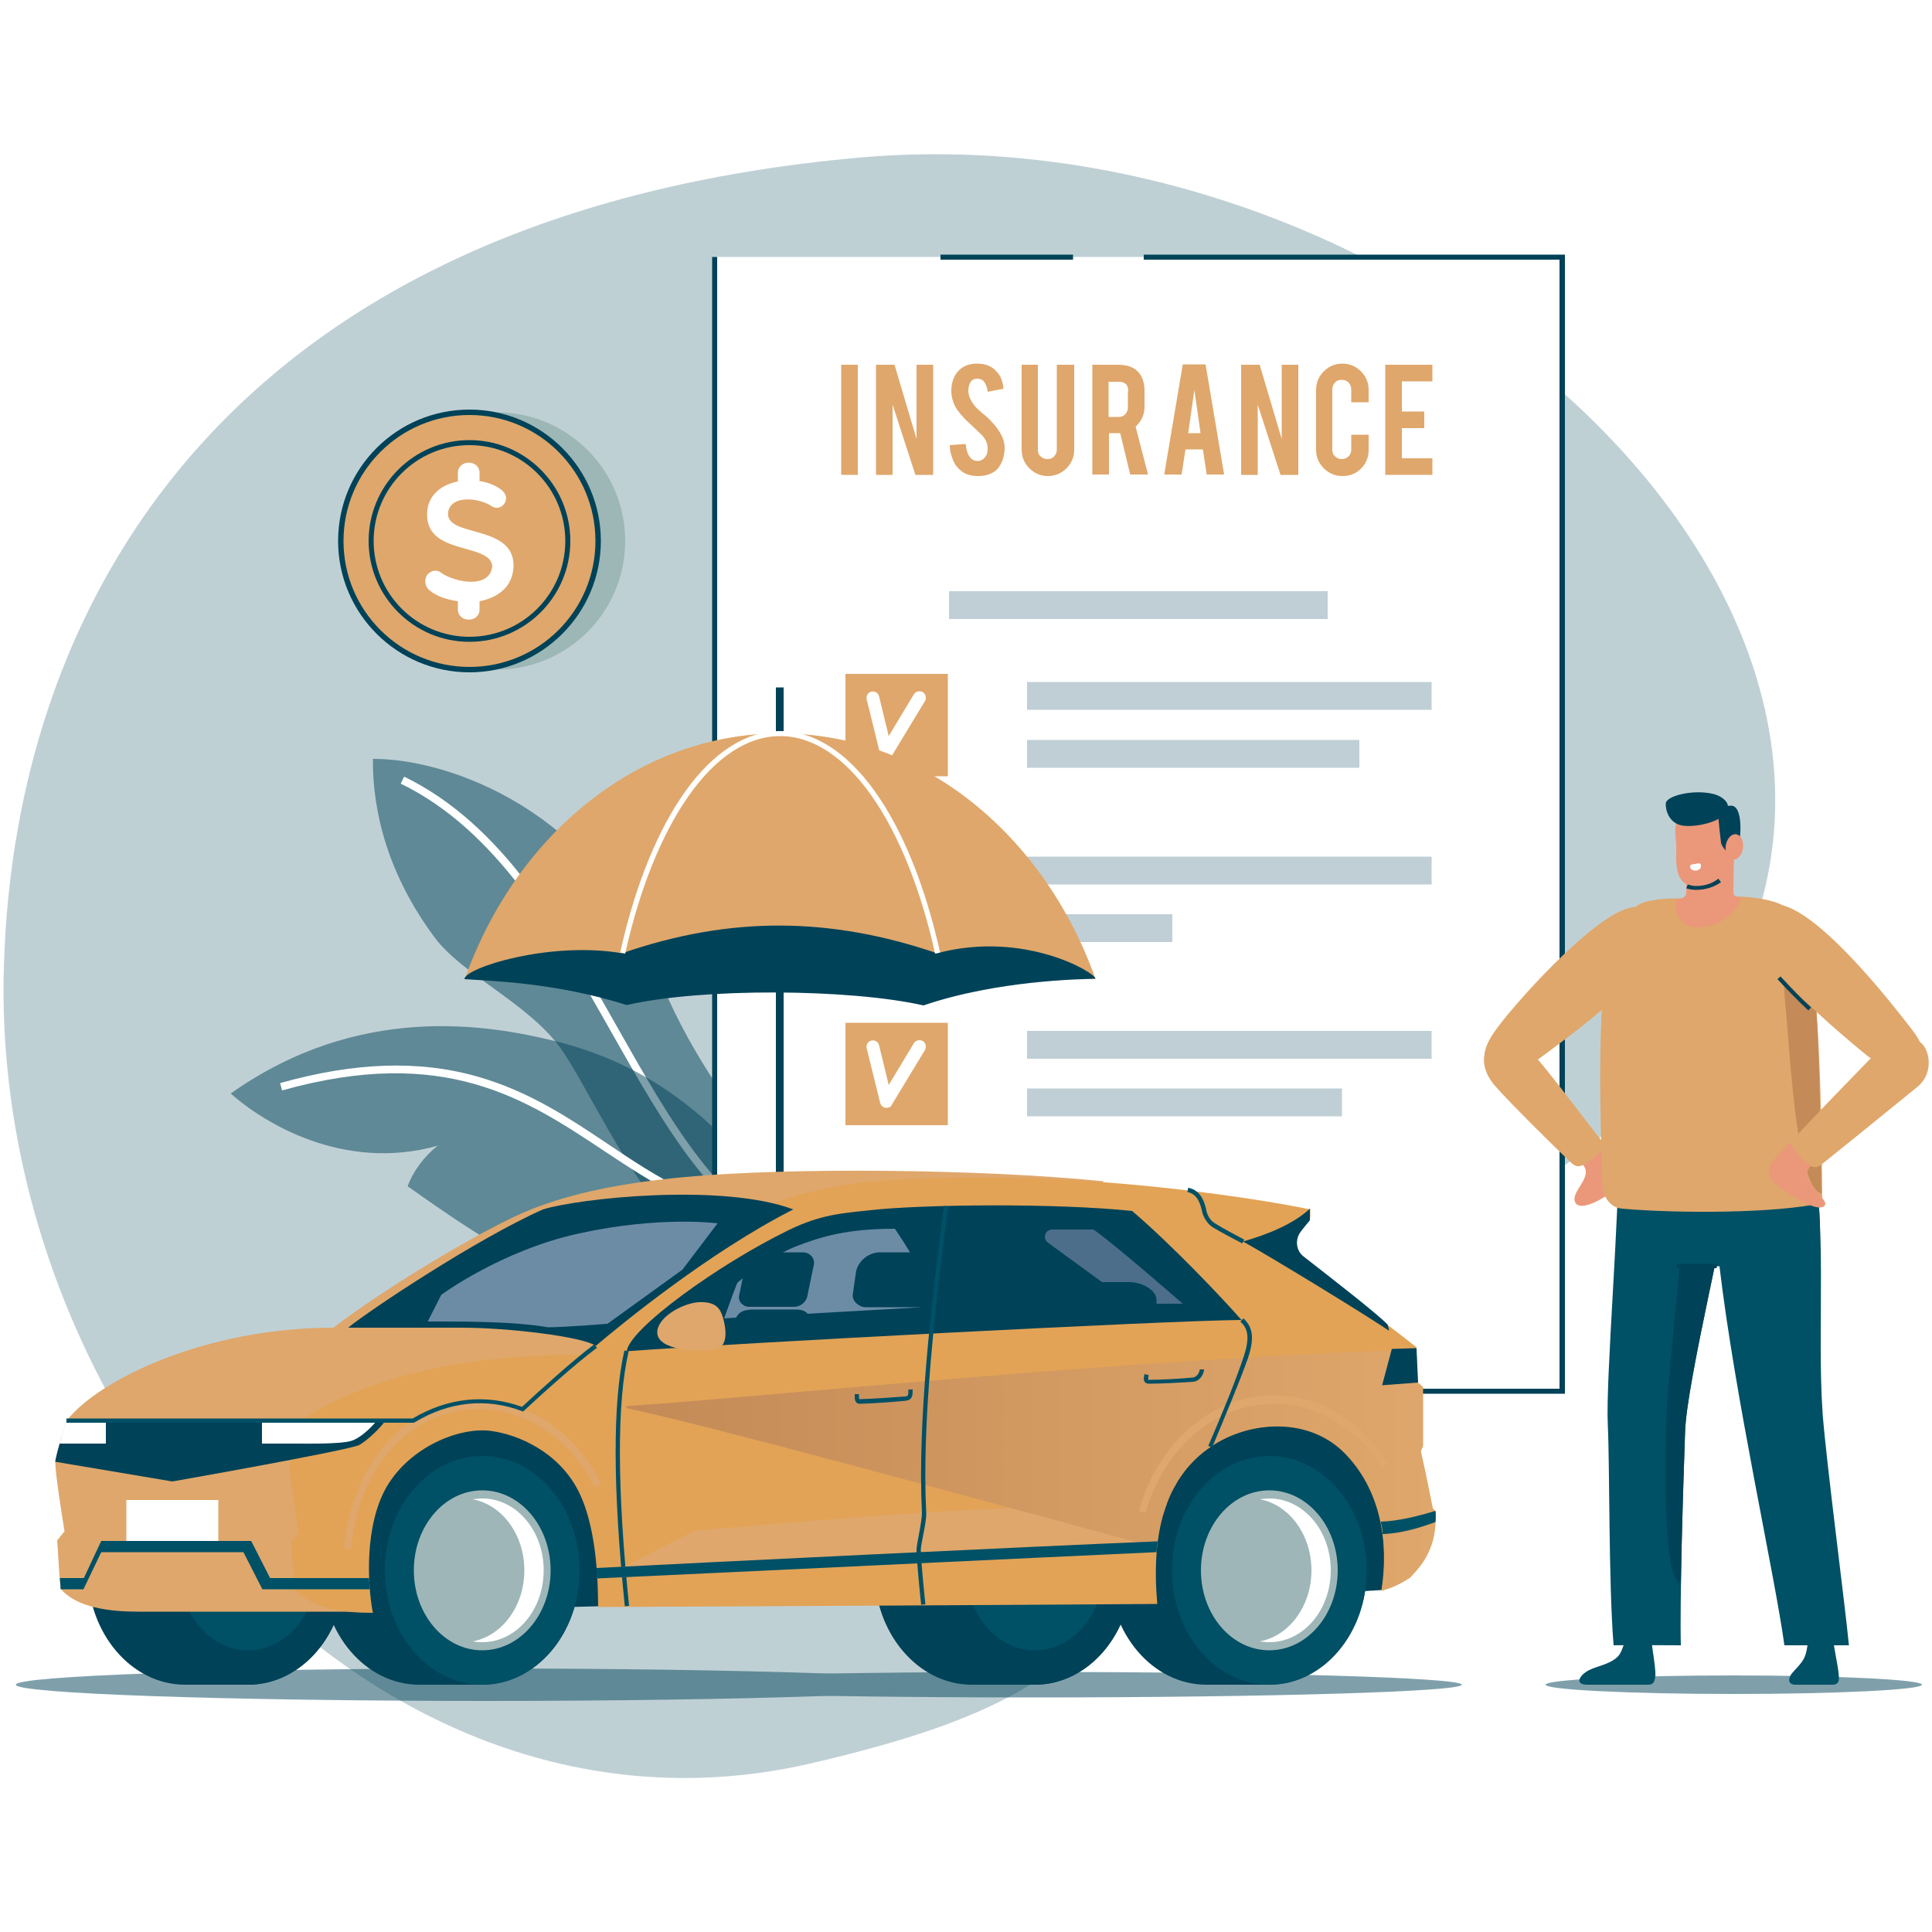
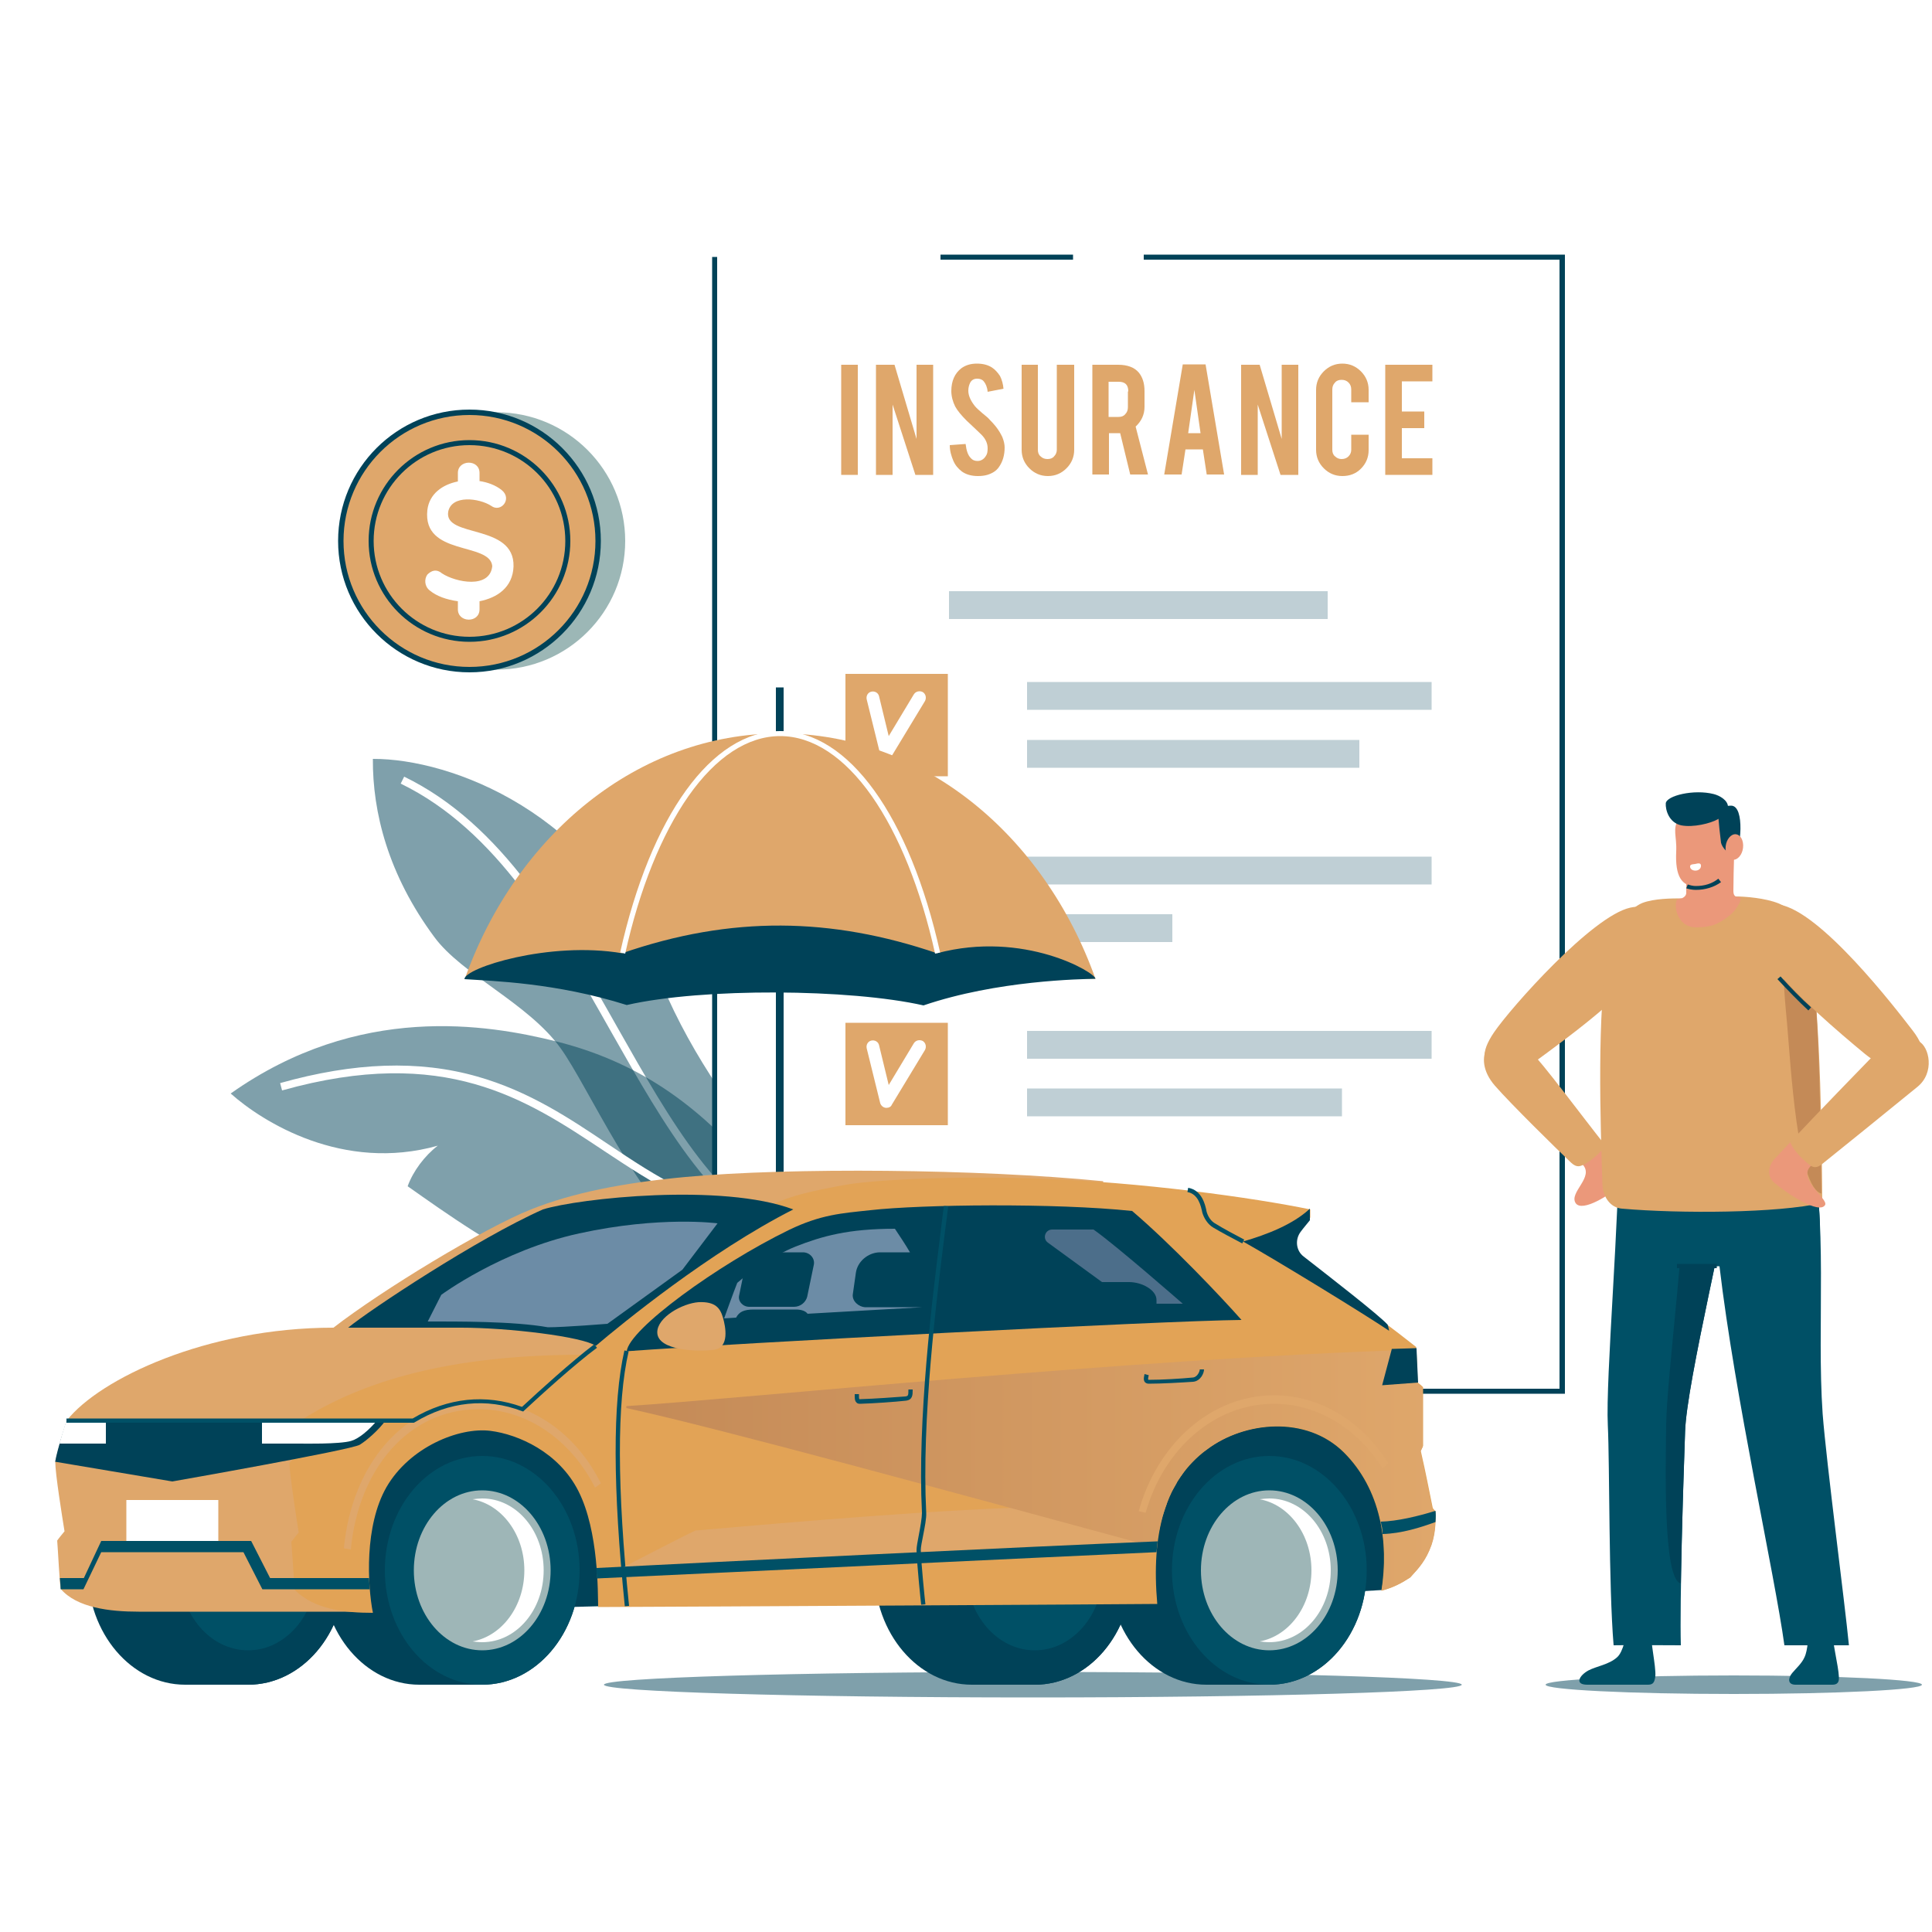
<svg xmlns="http://www.w3.org/2000/svg" version="1.1" id="Layer_1" x="0px" y="0px" viewBox="0 0 500 500" style="enable-background:new 0 0 500 500;" xml:space="preserve">
  <style type="text/css">
	.st0{opacity:0.25;}
	.st1{fill:#004258;}
	.st2{opacity:0.5;fill:#004258;}
	.st3{fill:#FFFFFF;}
	.st4{fill:#DFA76B;}
	.st5{opacity:0.25;fill:#004258;}
	.st6{opacity:0.5;}
	.st7{fill:#005066;}
	.st8{fill:#E2A356;}
	.st9{fill:#9EB6B7;}
	.st10{filter:url(#Adobe_OpacityMaskFilter);}
	.st11{filter:url(#Adobe_OpacityMaskFilter_00000180349022520113190200000011015400813089878179_);}
	.st12{mask:url(#SVGID_1_);fill:url(#SVGID_00000116193356321861610730000007919795965744605088_);}
	.st13{fill:url(#SVGID_00000153669358021779786010000014187389640890475697_);}
	.st14{fill:#4C6E8A;}
	.st15{fill:#6C8CA6;}
	.st16{fill:#9CB7B6;}
	.st17{fill:#EB987A;}
	.st18{fill:#C48A57;}
</style>
  <g>
    <g class="st0">
-       <path class="st1" d="M209.7,456.4c108.7-25.1,54.6-51,195.1-154.7C546.6,197,386.1,26.1,222.2,40.8C62.8,55.1,3.7,152,1,250.4    C-2.4,367,96.1,482.6,209.7,456.4z" />
-     </g>
+       </g>
    <path class="st2" d="M169.7,250.7c15.3,40.3,49.4,67,45.8,74c-2.8,5.7-21.6,7.9-34.9-2.1c-15.4-11.5-28.3-41.3-35.5-51.3   c-8.4-11.7-25.5-19-32.7-28.8c-12-16.2-16-32.4-15.9-46.1C116.7,196.3,154.4,210.4,169.7,250.7z" />
    <g>
      <path class="st3" d="M205.7,322.4c-20.5-7.6-33.6-30.8-47.5-55.3c-14.5-25.7-29.6-52.2-54.5-64.3l0.9-1.8    c25.5,12.4,40.7,39.2,55.3,65.1c13.7,24.2,26.6,47,46.5,54.4L205.7,322.4z" />
    </g>
    <path class="st2" d="M194.6,302.1c12.3,13.7,23.1,27.5-0.6,34c-34.8,9.5-68.9-15.3-88.5-29.1c1.4-3.9,4.4-7.9,7.8-10.5   c-24.5,6.9-45.3-6.1-53.6-13.5c33.2-23.5,66.5-17.9,84.2-13.5C167.9,275.5,182.4,288.4,194.6,302.1z" />
    <g>
      <path class="st3" d="M197.4,315.7c-16.4-1.5-28.3-9.4-41-17.8c-20.3-13.5-41.3-27.5-83.4-15.7l-0.5-1.9c19.2-5.4,35.9-6,51-1.7    c13.4,3.8,23.9,10.8,34,17.6c12.4,8.3,24.2,16.1,40,17.5L197.4,315.7z" />
    </g>
    <g>
      <rect x="185" y="66.5" class="st3" width="219.3" height="293.5" />
      <rect x="218.8" y="174.4" class="st4" width="26.5" height="26.5" />
      <rect x="265.8" y="191.5" class="st5" width="86" height="7.2" />
      <rect x="265.8" y="176.5" class="st5" width="104.7" height="7.2" />
      <rect x="218.8" y="219.5" class="st4" width="26.5" height="26.5" />
      <rect x="265.8" y="236.6" class="st5" width="37.6" height="7.2" />
      <rect x="265.8" y="221.7" class="st5" width="104.7" height="7.2" />
      <rect x="218.8" y="264.7" class="st4" width="26.5" height="26.5" />
      <rect x="265.8" y="281.7" class="st5" width="81.5" height="7.2" />
      <rect x="265.8" y="266.8" class="st5" width="104.7" height="7.2" />
      <rect x="245.6" y="153" class="st5" width="98" height="7.2" />
      <g>
        <polygon class="st1" points="405,360.7 184.3,360.7 184.3,66.5 185.6,66.5 185.6,359.4 403.6,359.4 403.6,67.2 296,67.2      296,65.9 405,65.9    " />
      </g>
      <g>
        <rect x="243.4" y="65.9" class="st1" width="34.3" height="1.3" />
      </g>
      <g>
        <path class="st4" d="M222,122.9h-4.3V94.4h4.3V122.9z" />
        <path class="st4" d="M231.5,94.4l5.7,19.2V94.4h4.3v28.5h-4.6l-5.9-18.2v18.2h-4.3V94.4H231.5z" />
        <path class="st4" d="M260,115.8c0,2-0.5,3.7-1.5,5.1c-0.7,1-1.7,1.6-3,2c-0.7,0.2-1.5,0.3-2.4,0.3c-1.7,0-3.1-0.4-4.2-1.2     c-0.9-0.7-1.7-1.6-2.2-2.8c-0.5-1.2-0.9-2.5-0.9-4l4.1-0.3c0.2,1.7,0.6,2.9,1.3,3.6c0.5,0.6,1.1,0.8,1.8,0.8     c0.9,0,1.7-0.5,2.2-1.4c0.3-0.4,0.4-1.1,0.4-1.9c0-1.2-0.5-2.4-1.6-3.5c-0.8-0.8-2.1-2-3.8-3.6c-1.4-1.4-2.4-2.6-3-3.7     c-0.6-1.2-1-2.6-1-4c0-2.6,0.9-4.6,2.6-5.9c1.1-0.8,2.4-1.2,4-1.2c1.5,0,2.8,0.3,3.9,1c0.8,0.5,1.5,1.3,2.1,2.2     c0.5,1,0.8,2.1,0.9,3.3l-4.1,0.8c-0.1-1.2-0.5-2.1-1-2.7c-0.4-0.5-1-0.7-1.7-0.7c-0.8,0-1.4,0.3-1.8,1c-0.3,0.6-0.5,1.3-0.5,2.1     c0,1.3,0.6,2.6,1.7,4c0.4,0.5,1.1,1.1,1.9,1.8c1,0.8,1.7,1.4,2,1.8c1.1,1.1,1.9,2.1,2.5,3.1c0.3,0.5,0.5,0.9,0.7,1.3     C259.8,114.1,260,115,260,115.8z" />
        <path class="st4" d="M271.2,123.2c-1.9,0-3.5-0.7-4.8-2c-1.3-1.3-2-2.9-2-4.8v-22h4.2v22c0,0.7,0.2,1.3,0.7,1.7     c0.5,0.5,1.1,0.7,1.8,0.7c0.7,0,1.3-0.2,1.7-0.7c0.5-0.5,0.7-1.1,0.7-1.7v-22h4.5v22c0,1.9-0.7,3.5-2,4.8     C274.7,122.5,273.1,123.2,271.2,123.2z" />
        <path class="st4" d="M289.4,94.4c2.4,0,4.2,0.7,5.3,2c1,1.2,1.5,2.8,1.5,4.8v4.1c0,2-0.8,3.7-2.3,5.1l3.2,12.4h-4.6l-2.6-10.7     c-0.1,0-0.2,0-0.4,0h-2.5v10.7h-4.3V94.4H289.4z M292,101.3c0-1.7-0.8-2.5-2.5-2.5h-2.6v9.1h2.6c0.7,0,1.3-0.2,1.7-0.7     c0.5-0.5,0.7-1.1,0.7-1.8V101.3z" />
        <path class="st4" d="M306.8,116.3l-1,6.5h-4.5l4.8-28.5h5.9l4.8,28.5h-4.5l-1-6.5H306.8z M309.1,100.9l-1.6,11.2h3.2L309.1,100.9     z" />
        <path class="st4" d="M326,94.4l5.7,19.2V94.4h4.3v28.5h-4.6l-5.9-18.2v18.2h-4.3V94.4H326z" />
        <path class="st4" d="M347.4,123.2c-1.9,0-3.5-0.7-4.8-2c-1.3-1.3-2-2.9-2-4.8v-15.5c0-1.9,0.7-3.5,2-4.8c1.3-1.3,2.9-2,4.8-2     c1.9,0,3.5,0.7,4.8,2c1.3,1.3,2,2.9,2,4.8v3.2h-4.5v-3.3c0-0.7-0.2-1.3-0.7-1.8c-0.5-0.5-1.1-0.7-1.8-0.7c-0.7,0-1.3,0.2-1.7,0.7     c-0.5,0.5-0.7,1.1-0.7,1.8v15.6c0,0.7,0.2,1.3,0.7,1.7c0.5,0.5,1.1,0.7,1.7,0.7c0.7,0,1.3-0.2,1.8-0.7c0.5-0.5,0.7-1.1,0.7-1.7     v-3.9h4.5v4c0,1.9-0.7,3.5-2,4.8C350.9,122.6,349.3,123.2,347.4,123.2z" />
        <path class="st4" d="M358.5,122.9V94.4h12.2v4.3h-7.9v7.8h5.8v4.3h-5.8v7.8h7.9v4.3H358.5z" />
      </g>
      <g>
        <path class="st3" d="M229.5,286.7c-0.1,0-0.2,0-0.3,0c-0.7-0.1-1.2-0.6-1.4-1.2l-3.5-14.2c-0.2-0.9,0.3-1.8,1.2-2     c0.9-0.2,1.8,0.3,2,1.2l2.5,10.3l6.5-10.8c0.5-0.8,1.5-1,2.3-0.6c0.8,0.5,1,1.5,0.6,2.3l-8.6,14.2     C230.6,286.4,230.1,286.7,229.5,286.7z" />
      </g>
      <g>
        <path class="st3" d="M229.5,241.5c-0.1,0-0.2,0-0.3,0c-0.7-0.1-1.2-0.6-1.4-1.2l-3.5-14.2c-0.2-0.9,0.3-1.8,1.2-2     c0.9-0.2,1.8,0.3,2,1.2l2.5,10.3l6.5-10.8c0.5-0.8,1.5-1,2.3-0.6c0.8,0.5,1,1.5,0.6,2.3l-8.6,14.2     C230.6,241.2,230.1,241.5,229.5,241.5z" />
      </g>
      <g>
        <path class="st3" d="M229.5,196.4c-0.1,0-0.2,0-0.3,0c-0.7-0.1-1.2-0.6-1.4-1.2l-3.5-14.2c-0.2-0.9,0.3-1.8,1.2-2     c0.9-0.2,1.8,0.3,2,1.2l2.5,10.3l6.5-10.8c0.5-0.8,1.5-1,2.3-0.6c0.8,0.5,1,1.5,0.6,2.3l-8.6,14.2     C230.6,196.1,230.1,196.4,229.5,196.4z" />
      </g>
    </g>
    <path class="st2" d="M497.4,436c0,1.3-21.8,2.4-48.7,2.4S400,437.3,400,436c0-1.3,21.8-2.4,48.7-2.4S497.4,434.7,497.4,436z" />
    <g>
      <path class="st1" d="M211.5,346.4c-5.9,0-10.7-4.8-10.7-10.7V177.9h2v157.8c0,4.8,3.9,8.7,8.7,8.7c4.8,0,8.7-3.9,8.7-8.7h2    C222.2,341.6,217.4,346.4,211.5,346.4z" />
    </g>
    <path class="st4" d="M283.5,253.3c-13.3-37.3-44.8-63.5-81.6-63.5c-36.8,0-68.3,26.2-81.6,63.5H283.5z" />
    <path class="st1" d="M283.5,253.3c-3.8,0.1-25.4,0.4-44.5,6.9c-19-4.3-57.1-4.6-76.8-0.1c-18.4-5.8-34.7-6.2-42-6.7   c0-2.9,22-9.9,40.8-6.7c28.3-9.8,54.2-9.3,81.5,0C265,240.7,283.5,251.7,283.5,253.3z" />
    <g>
      <path class="st3" d="M242,246.8c-3.7-16.7-9.4-30.8-16.4-40.8c-7.1-10.1-15.3-15.5-23.7-15.5c-8.4,0-16.6,5.4-23.7,15.5    c-7,10-12.7,24.1-16.4,40.8l-1.3-0.3c7.9-35.4,23.7-57.3,41.4-57.3c17.7,0,33.5,22,41.4,57.3L242,246.8z" />
    </g>
    <g class="st6">
-       <path class="st1" d="M378.3,436c0,1.8-49.7,3.3-111,3.3c-61.3,0-111-1.5-111-3.3c0-1.8,49.7-3.3,111-3.3    C328.7,432.7,378.3,434.2,378.3,436z" />
-       <path class="st1" d="M247.3,436c0,2.3-54.5,4.2-121.6,4.2c-67.2,0-121.6-1.9-121.6-4.2c0-2.3,54.5-4.2,121.6-4.2    C192.9,431.8,247.3,433.7,247.3,436z" />
+       <path class="st1" d="M378.3,436c0,1.8-49.7,3.3-111,3.3c-61.3,0-111-1.5-111-3.3c0-1.8,49.7-3.3,111-3.3    C328.7,432.7,378.3,434.2,378.3,436" />
    </g>
    <path class="st1" d="M64.2,376.8c-2.9,0-13.5,0-16.3,0c-13.9,0-25.2,13.2-25.2,29.6c0,16.3,11.3,29.6,25.2,29.6   c2.9,0,13.5,0,16.3,0c13.9,0,25.2-13.2,25.2-29.6C89.4,390.1,78.1,376.8,64.2,376.8z" />
    <ellipse class="st1" cx="64.2" cy="406.4" rx="25.2" ry="29.6" />
    <ellipse class="st7" cx="64.2" cy="406.4" rx="17.7" ry="20.7" />
    <path class="st1" d="M124.8,376.8c-2.9,0-13.5,0-16.3,0c-13.9,0-25.2,13.2-25.2,29.6c0,16.3,11.3,29.6,25.2,29.6   c2.9,0,13.5,0,16.3,0c13.9,0,25.2-13.2,25.2-29.6C150.1,390.1,138.8,376.8,124.8,376.8z" />
    <path class="st4" d="M285.5,305.7c-32.1-3.2-81.2-3.6-108.1-1.1c-16.2,1.5-29.2,4.1-40,8.4c-12.1,4.8-38.6,20.9-51.1,30.6   c-32.9,0-60.6,13.3-69,24c0,0-2.4,7.7-3,10.7c0,3.1,1.8,14.3,2.4,18c-0.5,0.6-1.5,1.8-1.9,2.4c0.2,2.3,0.6,10.7,0.9,12.5   c4.2,4.9,12.7,5.9,20.2,5.9c13.9,0,53.8,0,60.7,0V415c24.7-0.1,153.4,0.2,189,0C285.5,415,285.5,316.7,285.5,305.7z" />
    <path class="st1" d="M267.8,376.8c-2.9,0-13.5,0-16.3,0c-13.9,0-25.2,13.2-25.2,29.6c0,16.3,11.3,29.6,25.2,29.6   c2.9,0,13.5,0,16.3,0c13.9,0,25.2-13.2,25.2-29.6C293,390.1,281.7,376.8,267.8,376.8z" />
    <path class="st1" d="M328.5,376.8c-2.9,0-13.5,0-16.3,0c-13.9,0-25.2,13.2-25.2,29.6c0,16.3,11.3,29.6,25.2,29.6   c2.9,0,13.5,0,16.3,0c13.9,0,25.2-13.2,25.2-29.6C353.7,390.1,342.4,376.8,328.5,376.8z" />
    <ellipse class="st1" cx="267.8" cy="406.4" rx="25.2" ry="29.6" />
    <ellipse class="st7" cx="267.8" cy="406.4" rx="17.7" ry="20.7" />
    <path class="st1" d="M357.6,411.5c3.3-6.4,2.9-18.8,0.3-27.5c-3-9.8-11.8-22.9-28.2-22.9c-16.9,0-28.8,14.5-31.9,30.3   c-1.8,9.2-0.1,20.6,1.7,23.5L357.6,411.5z" />
    <path class="st1" d="M154.8,415.7c2.2-5.5,1.7-19.7-0.9-28.4c-3-9.8-10.3-23.9-29.1-23.9c-18.8,0-28.6,13.7-30.7,29.6   c-0.9,6.8,0.6,21.2,2.4,24.2L154.8,415.7z" />
    <path class="st8" d="M366.5,348.6c0.2,3,0.3,6.6,0.4,9.2c0.4,0.3,1,0.8,1.4,1.2c0,7.2,0,12.7,0,15.2c-0.2,0.4-0.4,0.9-0.6,1.3   c1.5,6.6,2.1,10,3.1,14.8c0.2,0.3,0.5,0.6,0.7,0.8c0,1.6,0.1,5.3-1.1,8.8c-1.4,3.9-3.1,5.8-5.5,8.4c-2.3,1.5-4.4,2.6-7.4,3.4   c2-12.6-0.2-26.3-9.7-35.8c-9.8-9.7-25.8-8-35.4-0.8c-11,8.1-14.5,21.9-12.9,40c-9.8,0.1-116.4,0.7-144.7,0.8   c-0.1-3.4,0.2-19.5-5.1-30c-5.1-10.1-15.6-14.7-22.8-15.6c-8.1-1-20.9,4.2-26.9,14.6c-5.7,10-4.9,25.2-3.5,32.5   c-7.4,0-15.1-0.9-20.2-5.9c-0.2-1.8-0.7-10.2-0.9-12.5c0.5-0.6,1.4-1.8,1.9-2.4c-0.6-3.7-2.4-15.5-2.4-18c0.8-0.9,2-2,3-3   c0-2.1,0-7.3,0-7.8c8.4-10.7,36.1-24,69-24c12.5-9.7,41.5-26.3,49.8-30.6c7.5-3.9,13.7-5,21.7-6.5c6.1-1.2,27-2.5,50-1.7   c27,0.9,56.2,5,70.7,8c0,0.7,0,1.6,0,2.1c-2.2,2.3-5.4,5.6-7.9,7.9C341.5,330.1,354.9,339.4,366.5,348.6z" />
    <path class="st1" d="M293,313.4c10.3,8.8,22.9,22.1,28.3,28.2c-20.4,0.2-130.8,6-159.1,8.1c0.6-5.7,23.5-22.4,42-31.4   c8.3-4,13.6-4.3,21-5.1C238.4,311.7,273.1,311.3,293,313.4z" />
    <path class="st1" d="M337.4,325.2c7.3,5.7,19.3,15,21.7,17.6c0.2,0.6,0.3,1,0.4,1.6c-6.7-4.5-29.4-18.4-37.8-23.1   c6.2-1.8,12.9-4.4,17.3-8.5c0,1,0,2.4,0,3c-0.7,0.9-1.6,1.9-2.4,3C335.1,320.8,335.4,323.7,337.4,325.2z" />
    <g>
      <path class="st7" d="M161.7,415.7c-3.1-30.5-3.2-52.8-0.1-66.2l1.1,0.2c-3.1,13.3-3,35.5,0.1,65.9L161.7,415.7z" />
    </g>
    <ellipse class="st7" cx="124.8" cy="406.4" rx="25.2" ry="29.6" />
    <ellipse class="st9" cx="124.8" cy="406.4" rx="17.7" ry="20.7" />
    <ellipse class="st7" cx="328.5" cy="406.4" rx="25.2" ry="29.6" />
    <ellipse class="st9" cx="328.5" cy="406.4" rx="17.7" ry="20.7" />
    <path class="st4" d="M295.6,399.1c-8.6-2.1-25.1-6.7-33.4-8.9c-32.3,1.3-73.3,5.2-82.2,5.9c-2.5,1.1-14.4,7.3-18.7,9.5   C193.6,403.8,263.3,400.4,295.6,399.1z" />
    <g>
      <path class="st7" d="M321.5,321.8c-2.3-1.2-5.5-2.9-7.5-4.1c-1.4-0.8-2.5-2.5-2.9-4.1l0-0.1c-0.3-1.2-0.9-4.5-3.8-5l0.2-1.1    c3.6,0.6,4.4,4.5,4.7,5.8l0,0.1c0.3,1.4,1.2,2.8,2.4,3.4c1.9,1.2,5.1,2.9,7.4,4.1L321.5,321.8z" />
    </g>
    <path class="st4" d="M154.1,348.3c-0.5,0.4-2.4,1.8-3,2.3c-34.5,0-57.1,6.7-73.3,17c8.4-10.7,36.1-24,69-24   C148.3,345.2,152.1,347.5,154.1,348.3z" />
    <path class="st4" d="M123.9,362.5c-19.4,0-32.9,16.7-34.9,38.2l1.8,0.3c1.9-20.5,14.7-36.3,33.1-36.3c12.7,0,24,8.2,30.1,20.3   l1.5-1.1C149.2,371.1,137.3,362.5,123.9,362.5z" />
    <path class="st1" d="M205.3,313c-18.3-6.9-55.5-2.9-64.8,0c-16.9,7.5-44.8,26-50.4,30.6c3.7,0,19.7,0,29.3,0   c12.1,0,31.3,2.3,34.8,4.7C160.8,342.7,183.6,324,205.3,313z" />
    <rect x="32.7" y="388.2" class="st3" width="23.8" height="10.6" />
    <path class="st1" d="M99.8,367.6c-1.8,2.5-4.9,5.2-6.7,6.3c-2.4,1.4-48.5,9.5-48.5,9.5l-30.3-5.1v-0.1c0.5-3.1,3-10.7,3-10.7H99.8z   " />
    <path class="st7" d="M95.7,411.3c-0.1-0.9-0.1-1.9-0.2-2.9H69.9l-4.9-9.6H26.2l-4.5,9.6l0,0l0,0h-6.2c0.1,1.3,0.2,2.4,0.2,2.9h5.9   l0,0l4.6-9.6h36.8l4.9,9.6v0H95.7z" />
    <defs>
      <filter id="Adobe_OpacityMaskFilter" x="162.2" y="349.1" width="209.3" height="62.4">
        <feFlood style="flood-color:white;flood-opacity:1" result="back" />
        <feBlend in="SourceGraphic" in2="back" mode="normal" />
      </filter>
    </defs>
    <mask maskUnits="userSpaceOnUse" x="162.2" y="349.1" width="209.3" height="62.4" id="SVGID_1_">
      <g class="st10">
        <defs>
          <filter id="Adobe_OpacityMaskFilter_00000041277757475127157880000014290993288040340890_" x="162.2" y="349.1" width="209.3" height="62.4">
            <feFlood style="flood-color:white;flood-opacity:1" result="back" />
            <feBlend in="SourceGraphic" in2="back" mode="normal" />
          </filter>
        </defs>
        <mask maskUnits="userSpaceOnUse" x="162.2" y="349.1" width="209.3" height="62.4" id="SVGID_1_">
          <g style="filter:url(#Adobe_OpacityMaskFilter_00000041277757475127157880000014290993288040340890_);">
				</g>
        </mask>
        <linearGradient id="SVGID_00000126288952229258602040000012096730472753744778_" gradientUnits="userSpaceOnUse" x1="193.839" y1="316.041" x2="362.689" y2="413.2">
          <stop offset="0" style="stop-color:#FFFFFF" />
          <stop offset="0.996" style="stop-color:#666666" />
        </linearGradient>
        <path style="mask:url(#SVGID_1_);fill:url(#SVGID_00000126288952229258602040000012096730472753744778_);" d="M370.5,399.8     c-1.4,3.9-3.1,5.8-5.5,8.4c-2.3,1.5-4.4,2.6-7.4,3.4c2-12.6-0.2-26.3-9.7-35.8c-9.8-9.7-25.8-8-35.4-0.8     c-0.2,0.2-0.5,0.3-0.7,0.5c0,0,0,0-0.1,0c-0.2,0.2-0.4,0.4-0.7,0.5c0,0,0,0-0.1,0.1c-0.2,0.2-0.4,0.4-0.6,0.5c0,0,0,0,0,0     c-0.2,0.2-0.4,0.4-0.6,0.6c0,0,0,0-0.1,0.1c-0.2,0.2-0.4,0.4-0.6,0.6c-0.2,0.2-0.4,0.4-0.6,0.6c0,0,0,0,0,0     c-0.2,0.2-0.4,0.4-0.6,0.6c-0.2,0.2-0.4,0.4-0.6,0.7c-0.2,0.2-0.4,0.4-0.5,0.7c0,0,0,0,0,0c-0.2,0.2-0.4,0.5-0.5,0.7     c-0.2,0.2-0.3,0.5-0.5,0.7c-0.2,0.2-0.3,0.5-0.5,0.7c0,0,0,0,0,0c-0.1,0.2-0.3,0.4-0.4,0.6c-0.1,0.1-0.1,0.2-0.2,0.3     c0,0,0,0,0,0.1c-0.1,0.2-0.2,0.4-0.3,0.6c-0.1,0.2-0.3,0.5-0.4,0.7c0,0-0.1,0.1-0.1,0.1c-0.1,0.2-0.2,0.5-0.4,0.7l-0.1,0.1     c-0.1,0.2-0.2,0.4-0.3,0.7c-0.1,0.3-0.2,0.5-0.4,0.8c0,0,0,0.1,0,0.1c-0.1,0.3-0.2,0.5-0.3,0.8c-0.1,0.3-0.2,0.5-0.3,0.8     c0,0,0,0.1,0,0.1c-0.2,0.5-0.4,1.1-0.6,1.7c-0.1,0.3-0.2,0.6-0.3,0.9c-0.1,0.3-0.2,0.6-0.3,0.9c-0.2,0.6-0.3,1.2-0.5,1.9     c-0.1,0.5-0.2,1-0.3,1.5c0,0.1-0.1,0.3-0.1,0.4c-0.1,0.3-0.1,0.6-0.2,1c0,0.3-0.1,0.5-0.1,0.8c0,0.1,0,0.2-0.1,0.4     c0,0.2-0.1,0.4-0.1,0.7c-0.1,0.4-0.1,0.8-0.1,1.2c-52.8-14.3-112.5-30.7-137.2-36.1v-0.5c28.9-1.8,131.4-12.4,204.3-14.6     c0.2,2.9,0.3,6.3,0.4,8.7c0.4,0.3,1,0.8,1.4,1.2v15.2c-0.2,0.4-0.4,0.9-0.6,1.3c1.5,6.6,2.1,10,3.1,14.8c0.2,0.3,0.5,0.6,0.7,0.8     C371.6,392.6,371.7,396.3,370.5,399.8z" />
      </g>
    </mask>
    <linearGradient id="SVGID_00000137821090105273247390000001364992951309980606_" gradientUnits="userSpaceOnUse" x1="162.243" y1="380.283" x2="371.586" y2="380.283">
      <stop offset="0" style="stop-color:#C48A57" />
      <stop offset="1" style="stop-color:#DFA76B" />
    </linearGradient>
    <path style="fill:url(#SVGID_00000137821090105273247390000001364992951309980606_);" d="M370.5,399.8c-1.4,3.9-3.1,5.8-5.5,8.4   c-2.3,1.5-4.4,2.6-7.4,3.4c2-12.6-0.2-26.3-9.7-35.8c-9.8-9.7-25.8-8-35.4-0.8c-0.2,0.2-0.5,0.3-0.7,0.5c0,0,0,0-0.1,0   c-0.2,0.2-0.4,0.4-0.7,0.5c0,0,0,0-0.1,0.1c-0.2,0.2-0.4,0.4-0.6,0.5c0,0,0,0,0,0c-0.2,0.2-0.4,0.4-0.6,0.6c0,0,0,0-0.1,0.1   c-0.2,0.2-0.4,0.4-0.6,0.6c-0.2,0.2-0.4,0.4-0.6,0.6c0,0,0,0,0,0c-0.2,0.2-0.4,0.4-0.6,0.6c-0.2,0.2-0.4,0.4-0.6,0.7   c-0.2,0.2-0.4,0.4-0.5,0.7c0,0,0,0,0,0c-0.2,0.2-0.4,0.5-0.5,0.7c-0.2,0.2-0.3,0.5-0.5,0.7c-0.2,0.2-0.3,0.5-0.5,0.7c0,0,0,0,0,0   c-0.1,0.2-0.3,0.4-0.4,0.6c-0.1,0.1-0.1,0.2-0.2,0.3c0,0,0,0,0,0.1c-0.1,0.2-0.2,0.4-0.3,0.6c-0.1,0.2-0.3,0.5-0.4,0.7   c0,0-0.1,0.1-0.1,0.1c-0.1,0.2-0.2,0.5-0.4,0.7l-0.1,0.1c-0.1,0.2-0.2,0.4-0.3,0.7c-0.1,0.3-0.2,0.5-0.4,0.8c0,0,0,0.1,0,0.1   c-0.1,0.3-0.2,0.5-0.3,0.8c-0.1,0.3-0.2,0.5-0.3,0.8c0,0,0,0.1,0,0.1c-0.2,0.5-0.4,1.1-0.6,1.7c-0.1,0.3-0.2,0.6-0.3,0.9   c-0.1,0.3-0.2,0.6-0.3,0.9c-0.2,0.6-0.3,1.2-0.5,1.9c-0.1,0.5-0.2,1-0.3,1.5c0,0.1-0.1,0.3-0.1,0.4c-0.1,0.3-0.1,0.6-0.2,1   c0,0.3-0.1,0.5-0.1,0.8c0,0.1,0,0.2-0.1,0.4c0,0.2-0.1,0.4-0.1,0.7c-0.1,0.4-0.1,0.8-0.1,1.2c-52.8-14.3-112.5-30.7-137.2-36.1   v-0.5c28.9-1.8,131.4-12.4,204.3-14.6c0.2,2.9,0.3,6.3,0.4,8.7c0.4,0.3,1,0.8,1.4,1.2v15.2c-0.2,0.4-0.4,0.9-0.6,1.3   c1.5,6.6,2.1,10,3.1,14.8c0.2,0.3,0.5,0.6,0.7,0.8C371.6,392.6,371.7,396.3,370.5,399.8z" />
    <g>
      <path class="st7" d="M222.6,363.3c-0.5,0-0.8-0.1-1-0.4c-0.4-0.4-0.4-1-0.4-1.8l0-0.3l1.1,0l0,0.3c0,0.4,0,0.9,0.1,1    c0,0,0.1,0,0.3,0c3.5-0.1,9-0.5,11.6-0.7c0.7-0.1,0.8-0.2,0.8-1.7v-0.1h1.1v0.1c0,1.3,0,2.6-1.8,2.8    C231.7,362.8,226.1,363.2,222.6,363.3C222.6,363.3,222.6,363.3,222.6,363.3z" />
    </g>
    <path class="st4" d="M329.7,363.3c11.5,0,21.7,6.6,28.1,16.7l1.5-1.3c-6.7-10.7-17.5-17.6-29.6-17.6c-16.3,0-30.2,12.6-35,30   l1.8,0.4C301.1,375.1,314.2,363.3,329.7,363.3z" />
    <g>
      <path class="st7" d="M297.3,358.1c-0.5,0-0.8-0.2-1-0.4c-0.5-0.6-0.2-1.5-0.1-2.1l1.1,0.3l0,0c-0.2,0.8-0.2,1.1-0.1,1.2    c0,0,0.1,0,0.1,0c3.3,0,8.4-0.3,11.4-0.6c1.2-0.1,1.8-1.6,1.8-2.1h1.1c0,1-0.9,3-2.8,3.2C305.8,357.8,300.6,358.1,297.3,358.1z" />
    </g>
    <path class="st7" d="M371.5,393.9c-3.8,1.4-8.9,3-13.7,3.1c0-0.1,0-0.2,0-0.3c0-0.1,0-0.2,0-0.3c0-0.3-0.1-0.5-0.1-0.8   c0-0.3-0.1-0.6-0.2-0.9c0-0.3-0.1-0.6-0.2-0.9c4.3-0.1,9.7-1.4,14.2-2.8C371.6,391.6,371.6,392.7,371.5,393.9z" />
    <path class="st7" d="M299.6,398.9c-0.1,0.9-0.2,1.9-0.3,2.8c-28.9,1.3-112,5.3-144.8,6.8c-0.1-0.9-0.1-1.8-0.2-2.7   C183.5,404.3,267.3,400.2,299.6,398.9z" />
    <path class="st4" d="M187.1,341c0.7,2.4,1.7,7.7-2.2,8.3c-4.1,0.6-14.8,0.3-14.8-4.5c0-3.9,6.5-7.5,10.7-7.8   C185.2,336.8,186.4,338.6,187.1,341z" />
    <path class="st1" d="M367,357.8l-9.3,0.7l2.5-9.4l6.4-0.2c0,0.1,0,0.2,0,0.2C366.7,352,366.9,355.3,367,357.8z" />
    <g>
      <path class="st7" d="M238.4,415.3c-0.1-0.7-1.2-11.5-1.2-14.2c0-0.8,0.3-2.3,0.6-3.9c0.4-2.1,0.8-4.4,0.8-5.7    c-1.2-24.1,2.6-54.9,4.9-73.2c0.3-2.3,0.5-4.4,0.8-6.2l1.1,0.1c-0.2,1.8-0.5,3.9-0.8,6.2c-2.3,18.3-6.1,49-4.9,73    c0.1,1.5-0.4,3.9-0.8,6c-0.3,1.5-0.6,3-0.6,3.7c0,2.6,1.1,13.4,1.2,14.1L238.4,415.3z" />
    </g>
    <g>
-       <path class="st7" d="M313.7,374.6l-1-0.4c3.3-7.6,7.2-17.1,9.2-23.2c1.7-5.2,0.9-7.3-0.9-9l0.8-0.8c2.1,2,3.1,4.5,1.2,10.2    C320.9,357.4,316.9,366.9,313.7,374.6z" />
-     </g>
+       </g>
    <path class="st14" d="M292.2,331.8c3.4,0,7.1,2.1,7.1,4.6c0,0.3,0,0.6,0,1h6.8c0,0-17.5-15.3-23.1-19.2h-10.7   c-1.8,0-2.6,2.3-1.1,3.4l14,10.2C287.4,331.8,289.7,331.8,292.2,331.8z" />
    <path class="st15" d="M220.7,335l0.8-5.6c0.4-2.9,3.1-5.2,6.1-5.3h7.9c-1.1-1.9-2.7-4.3-3.9-6.1c-12.1,0-18.8,1.9-25.7,4.6   c-5.7,2.3-12.3,6.9-15.1,9.4c-1,2.5-3.4,9.2-3.4,9.2l3.1-0.2c0.8-1.5,2-2.1,4.6-2.1c2.1,0,9,0,10.9,0c1.4,0,2.5,0.4,3,1.1l29.8-1.7   c0,0-14.6,0-15,0C222.3,338.2,220.5,336.8,220.7,335z" />
    <path class="st15" d="M176.6,328.6l-19.4,14c0,0-11.2,0.9-15.4,0.9c-8.9-1.6-23.7-1.5-31.1-1.5c1-2,3.5-6.9,3.5-6.9   s15.5-11.5,35.7-15.9c21-4.6,35.8-2.6,35.8-2.6L176.6,328.6z" />
    <path class="st1" d="M193.9,338.2h11.6c1.6,0,3-1.1,3.4-2.6l1.7-8.2c0.4-1.7-1-3.3-2.8-3.3H196c-1.4,0-2.6,1-2.9,2.3l-1.8,8.8   C190.9,336.7,192.2,338.2,193.9,338.2z" />
    <path class="st3" d="M124.8,387.8c-0.8,0-1.7,0.1-2.5,0.2c7.6,1.4,13.4,9.1,13.4,18.4c0,9.3-5.8,17-13.4,18.4   c0.8,0.1,1.6,0.2,2.5,0.2c8.8,0,15.9-8.3,15.9-18.6C140.7,396.1,133.6,387.8,124.8,387.8z" />
    <path class="st3" d="M328.5,387.8c-0.8,0-1.7,0.1-2.5,0.2c7.6,1.4,13.4,9.1,13.4,18.4c0,9.3-5.8,17-13.4,18.4   c0.8,0.1,1.6,0.2,2.5,0.2c8.8,0,15.9-8.3,15.9-18.6C344.4,396.1,337.3,387.8,328.5,387.8z" />
    <path class="st3" d="M77.9,367.6L77.9,367.6L77.9,367.6H67.8v6h10.1l0,0v0c0,0,10.1,0.2,13-0.7c2-0.6,4.5-2.7,6.7-5.3   C94.6,367.6,77.9,367.6,77.9,367.6z" />
    <path class="st3" d="M27.4,367.6v6H15.4c0.8-3,1.8-6,1.8-6H27.4z" />
    <g>
      <path class="st7" d="M107.1,368.2H17.2v-1.1h89.6c9.1-5.4,18.9-6.4,28.3-3c4.4-4.1,13-11.9,18.7-16.2l0.7,0.9    c-5.8,4.3-14.6,12.3-18.9,16.3l-0.2,0.2l-0.3-0.1c-9.2-3.5-18.9-2.5-27.8,2.9L107.1,368.2z" />
    </g>
    <g>
      <circle class="st16" cx="128.5" cy="140" r="33.3" />
      <circle class="st4" cx="121.5" cy="140" r="33.3" />
      <g>
        <path class="st1" d="M121.5,166.1c-14.4,0-26.1-11.7-26.1-26.1s11.7-26.1,26.1-26.1c14.4,0,26.1,11.7,26.1,26.1     S135.9,166.1,121.5,166.1z M121.5,115.2c-13.7,0-24.8,11.1-24.8,24.8c0,13.7,11.1,24.8,24.8,24.8c13.7,0,24.8-11.1,24.8-24.8     C146.3,126.3,135.2,115.2,121.5,115.2z" />
      </g>
      <path class="st3" d="M132.9,146.6c0.3-11.2-18.1-7.3-16.9-14.2c0.9-4.4,8-3.5,11.1-1.5c2.5,1.9,5.6-1.8,2.7-4.1    c-1.5-1.2-3.6-2-5.7-2.3v-2.1c0-3.6-5.6-3.5-5.6,0v2.2c-4,0.8-7.4,3.2-7.9,7.4c-1.3,12,16.2,8.2,16.8,14.5c-0.6,6-9.5,4.2-13,1.9    c-1.4-1.2-2.7-0.8-3.8,0.3c-0.8,1.1-0.8,3,0.6,4.1c1.8,1.5,4.4,2.4,7.3,2.8v2.1c0,3.5,5.6,3.6,5.6,0v-2.1    C128.7,154.7,132.7,152,132.9,146.6z" />
      <g>
        <path class="st1" d="M121.5,174c-18.7,0-34-15.2-34-34s15.2-34,34-34c18.7,0,34,15.2,34,34S140.2,174,121.5,174z M121.5,107.4     c-18,0-32.6,14.6-32.6,32.6s14.6,32.6,32.6,32.6c18,0,32.6-14.6,32.6-32.6S139.5,107.4,121.5,107.4z" />
      </g>
    </g>
    <path class="st17" d="M415.3,296.2l-5.9,5c0,0,0.1,0.1,0.1,0.1c3.3,3.3-3.6,7.3-1.7,10.1c1.7,2.4,9-2.2,11.7-4.8   c1.5-1.5,0.8-3.7-0.4-5.4C418.3,299.8,416.5,297.6,415.3,296.2z" />
    <g>
      <path class="st7" d="M426.5,436c-2.7,0-11.1,0-15.7,0c-3.4,0-2.1-2.4,0.3-3.7c2.1-1.1,5.3-1.5,7.4-3.4c1.6-1.4,2.4-5.6,2.7-8    c0.2-1.7,6.3-1.2,6.1,0.7c-0.3,2.9,1.3,9.5,1.1,12.2C428.2,435.3,427.9,436,426.5,436z" />
    </g>
    <path class="st7" d="M450.5,293.6h-31.5c0.2,20.6-3.5,63.3-2.9,75.2c0.5,10.4,0.2,41.5,1.5,57c4.2-0.1,13.4,0,17.4,0   c-0.3-11.3,0.6-42.3,1.1-55.4C436.5,357.7,447.4,313.6,450.5,293.6z" />
    <path class="st1" d="M450.5,293.6h-13.8c0.2,20.6-5.4,63.3-5.5,75.2c-0.1,10.3-0.9,40,3.8,41c0.2-13.2,0.8-30.1,1.1-39.3   C436.5,357.7,447.4,313.6,450.5,293.6z" />
    <g>
      <path class="st7" d="M474.2,436c-2.7,0-4.9,0-9.5,0c-2.2,0-1.9-1.8-0.9-3c0.9-1.1,2.5-2.5,3.2-4.1c0.9-1.9,1-5.5,1.1-7.9    c0.1-1.7,6.2-1.2,6.1,0.7c-0.1,2.9,1.6,9.5,1.7,12.2C476,435.3,475.6,436,474.2,436z" />
    </g>
    <path class="st7" d="M468.2,293.6h-39.1c0.5,3.4,3.9,28.4,4.4,34.1c3.8,0,8.3,0,11.5,0c4,34,14.3,79.8,16.8,98.1   c4.6,0,12.7,0,16.7,0c-1.1-11.3-5.8-47-6.8-59.9C470.1,343,473.3,315.7,468.2,293.6z" />
    <g>
      <rect x="434" y="327.1" class="st1" width="10.3" height="1.1" />
    </g>
    <path class="st7" d="M471,317.2c-4,0.5-8.1,0.7-12.4,0.7c-16.6,0-31.3-3.7-40-9.3c0.2-5.6,0.3-10.8,0.3-15h10.1c0,0,0,0,0,0h39.1   C469.9,301,470.7,309,471,317.2z" />
    <path class="st4" d="M386.1,276.6c-1.9-1.6-3.3-3.8,0.6-9.5c4.3-6.3,25.3-30,35.2-32.2c9.2-2,8.4,8.8,3.1,16   c-5.8,7.8-20.3,18.4-27.4,23.6C392.5,278.2,388.2,278.4,386.1,276.6z" />
    <path class="st4" d="M460.3,233.8c-3.5-1.4-8.7-1.8-11.2-1.8c-4.6,8.6-14.3,9.5-13.9,0.5c-2.4,0-7.1,0-10.2,1.2   c-3.4,1.4-7.6,6.6-8.8,12.7c-3,14.6-2,44.8-1.5,60c0.1,3.4,2.1,6.2,5.1,6.4c14.9,1.3,40.3,1.2,51.8-1.5   c-0.1-13.7-0.3-46.7-3.1-65.3C467.5,240.1,465.1,235.8,460.3,233.8z" />
    <path class="st17" d="M439,240c-5.7,0-6.1-7.4-4.5-7.4c1,0,1.9-0.7,1.9-1.5c0-0.5,0-1.1,0-1.9c0-0.9,0-2,0.1-3.1   c0.1-4.8,12.4-8.4,12.3-5.3c-0.1,2.8-0.2,7.7-0.2,9.7c0,1,0.2,1.7,1.6,1.7c1,0-0.7,3.1-2.2,4.4C445.2,238.9,443.2,240,439,240z" />
    <path class="st17" d="M448,222.7c-1,4.1-4.6,6.7-9,6.7c-3.8,0-5.5-2.6-5.2-9c0.2-4.2-1.1-5.7,0.7-8.7c2.3-3.9,9.5-4,12.4-0.5   C449.8,214.8,448.9,219,448,222.7z" />
    <path class="st1" d="M444.6,212c-1.9,1.1-6.4,2.2-9.5,1.6c-3.2-0.7-4.1-4-4-5.7c0.2-2,7.3-3.7,12.4-2.4c1.6,0.4,3.6,1.6,3.7,3.2   C447.3,209.9,446,211.2,444.6,212z" />
    <path class="st1" d="M448.8,221.8c-1.6-0.9-3.1-2.4-3.4-3.7c-0.2-1.4-0.6-5.2-0.8-7.7c-0.1-1.1,1.7-1.9,3.4-1.9   C451.7,208.5,450.5,220.2,448.8,221.8z" />
    <path class="st17" d="M446.6,219c-0.2,1.8,0.6,3.4,1.9,3.5c1.2,0.1,2.4-1.3,2.6-3.1c0.2-1.8-0.6-3.4-1.9-3.5   C448,215.8,446.8,217.2,446.6,219z" />
    <path class="st3" d="M437.4,224.4c0.1,0.6,0.8,1,1.6,0.9c0.8-0.1,1.3-0.7,1.2-1.4c-0.1-0.6-0.7-0.5-1.5-0.3   C437.9,223.7,437.3,223.7,437.4,224.4z" />
    <g>
      <path class="st1" d="M438.9,230.3C438.9,230.3,438.9,230.3,438.9,230.3c-1,0-1.8-0.2-2.5-0.4l0.4-1c0.6,0.2,1.3,0.4,2.1,0.4    c2.2,0,4.2-0.6,5.8-1.9l0.7,0.9C443.6,229.6,441.3,230.3,438.9,230.3z" />
    </g>
    <path class="st18" d="M471.4,308.9c-6.3-1.5-8-33.8-8.9-43.9c-1.1-12.1-2.4-22.5,5-23.6c0.4,1.3,0.8,3,1.1,4.7   C471.1,263.7,471.1,294.1,471.4,308.9z" />
    <path class="st4" d="M495.8,276.6c2.1-1.3,3.3-4.6-0.8-9.9c-4.7-6.1-23.9-31-34.6-32.6c-7.2-1.1-6.6,9.3-1.2,16.4   c5.4,7,16.6,16.6,23.5,22.3C487.8,276.9,493.1,278.3,495.8,276.6z" />
    <path class="st17" d="M468.8,301.6c0.1,0,0.7-0.6,1-0.9l-6.1-5.5c-1.4,1.5-3.4,3.6-4.5,4.8c-1.6,1.7-2,4.5,0,6.1   c3.3,2.8,11.5,8.2,13.1,5.8C473.4,310.3,464.8,305.1,468.8,301.6z" />
    <g>
      <path class="st1" d="M468,261.5c-2.5-2.3-5.4-5.3-8-8.1l0.8-0.7c2.5,2.8,5.4,5.8,7.9,8L468,261.5z" />
    </g>
    <path class="st4" d="M471.5,301.3c4.5-3.6,17.1-13.8,24.7-20c4.6-3.7,3.1-10.4,0.4-11.8c-3.6-2-8.1,0-11.5,3.4   c-3.5,3.6-14.5,14.9-21.8,22.7c0.8,2,2.8,4.1,4.8,5.7C469.3,302.4,470.4,302.2,471.5,301.3z" />
    <path class="st4" d="M410.4,301.1c-1.4,0.8-2.3,1.2-3.8-0.2c-3.8-3.6-15.5-15.1-19.7-19.9c-3.4-3.9-3.3-7.6-2.1-9.8   c1.4-2.5,7-3.2,11.1,0.7c3.3,3.1,13.3,16.7,19.6,24.6C414,298.5,412,300.2,410.4,301.1z" />
  </g>
</svg>